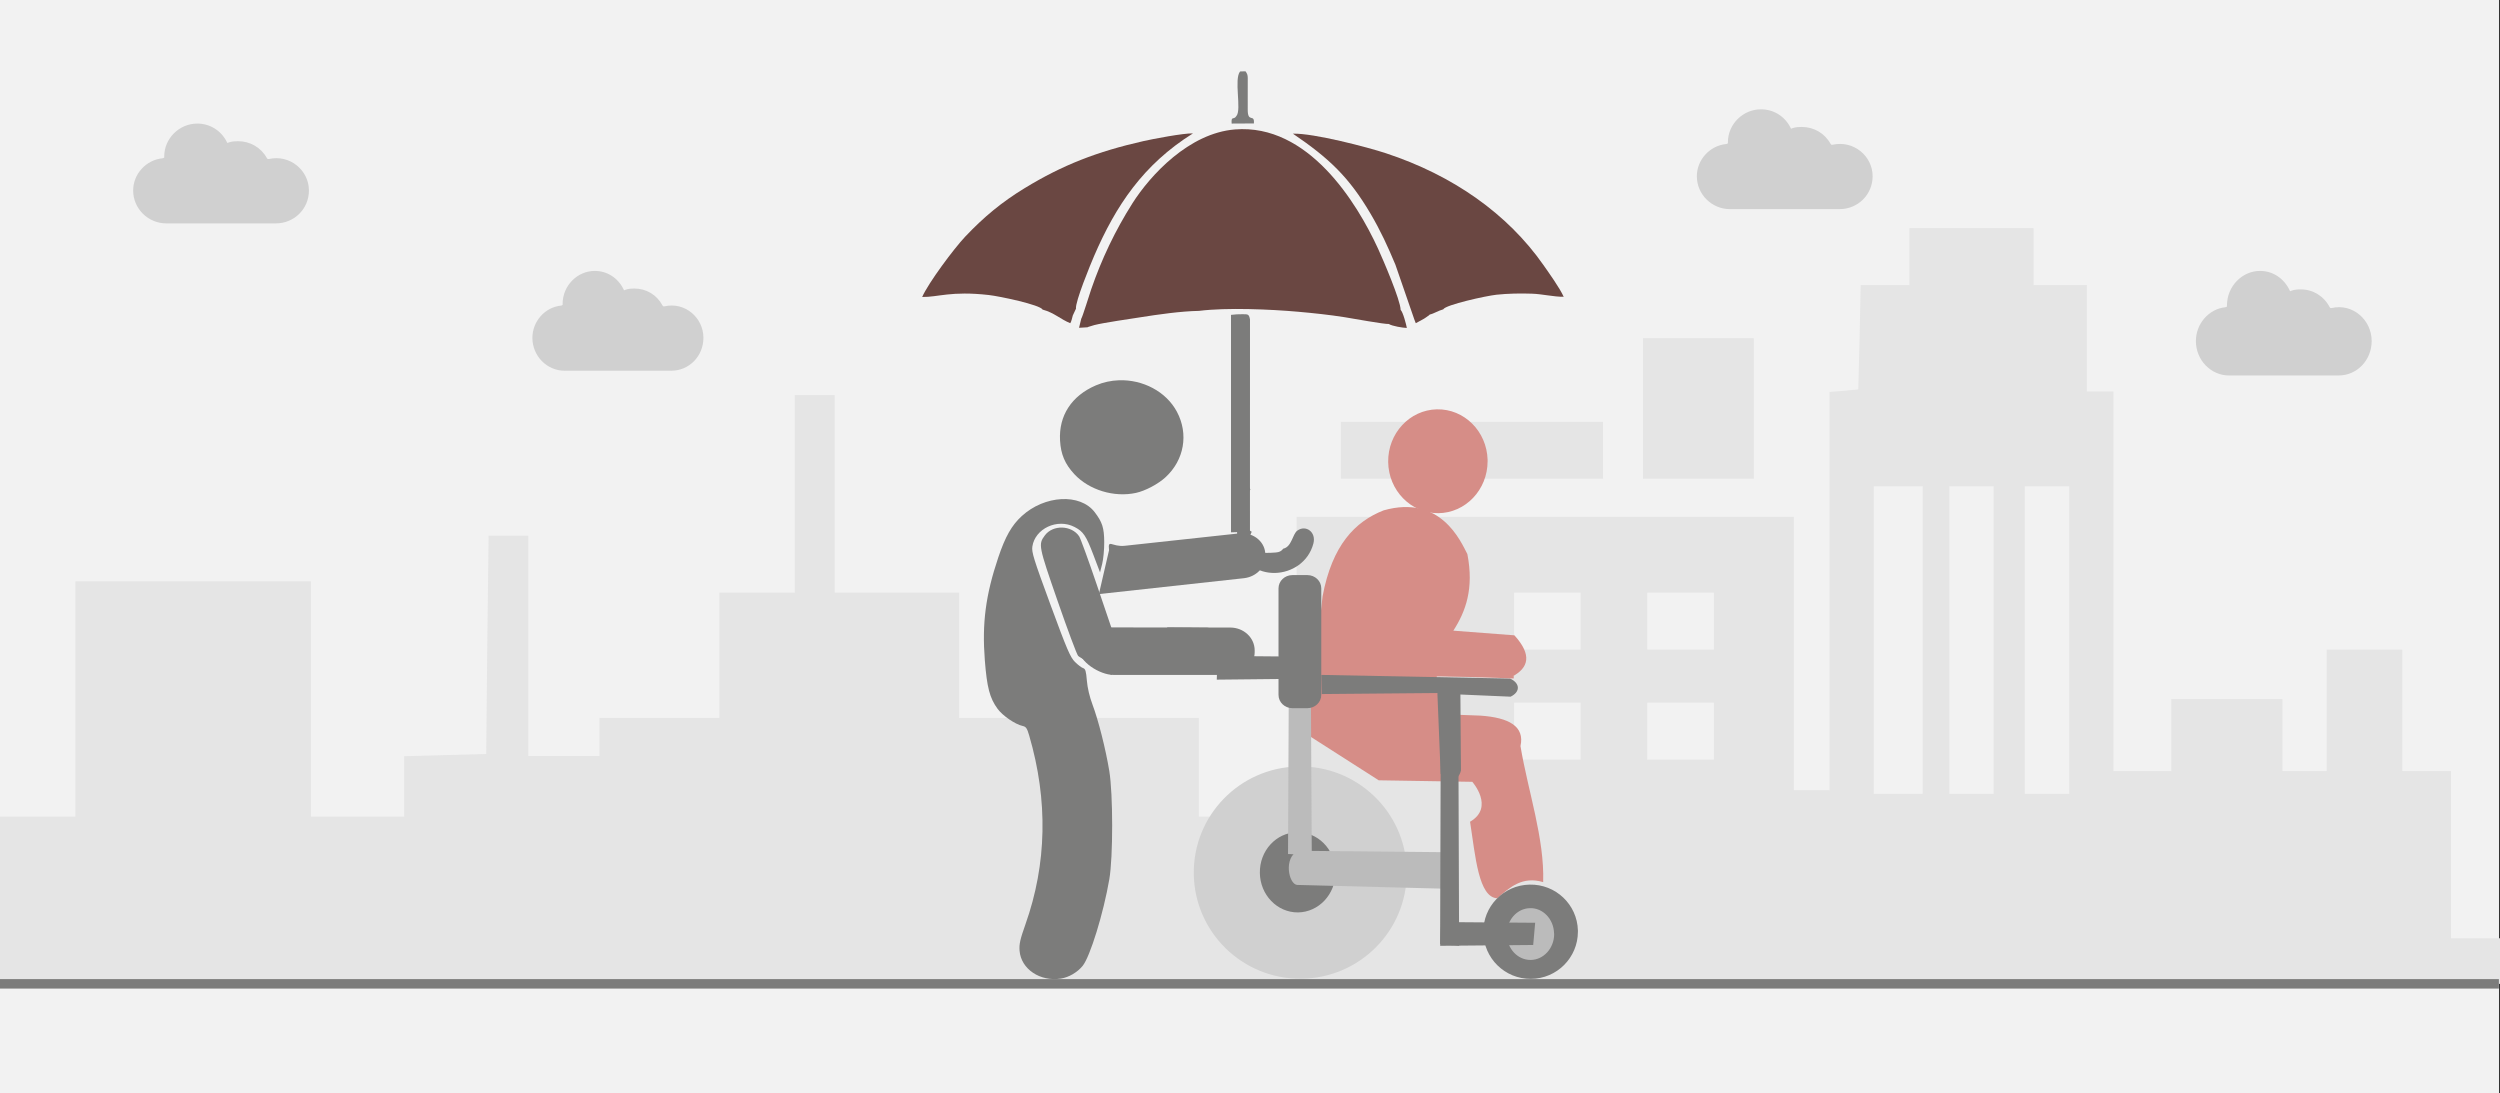
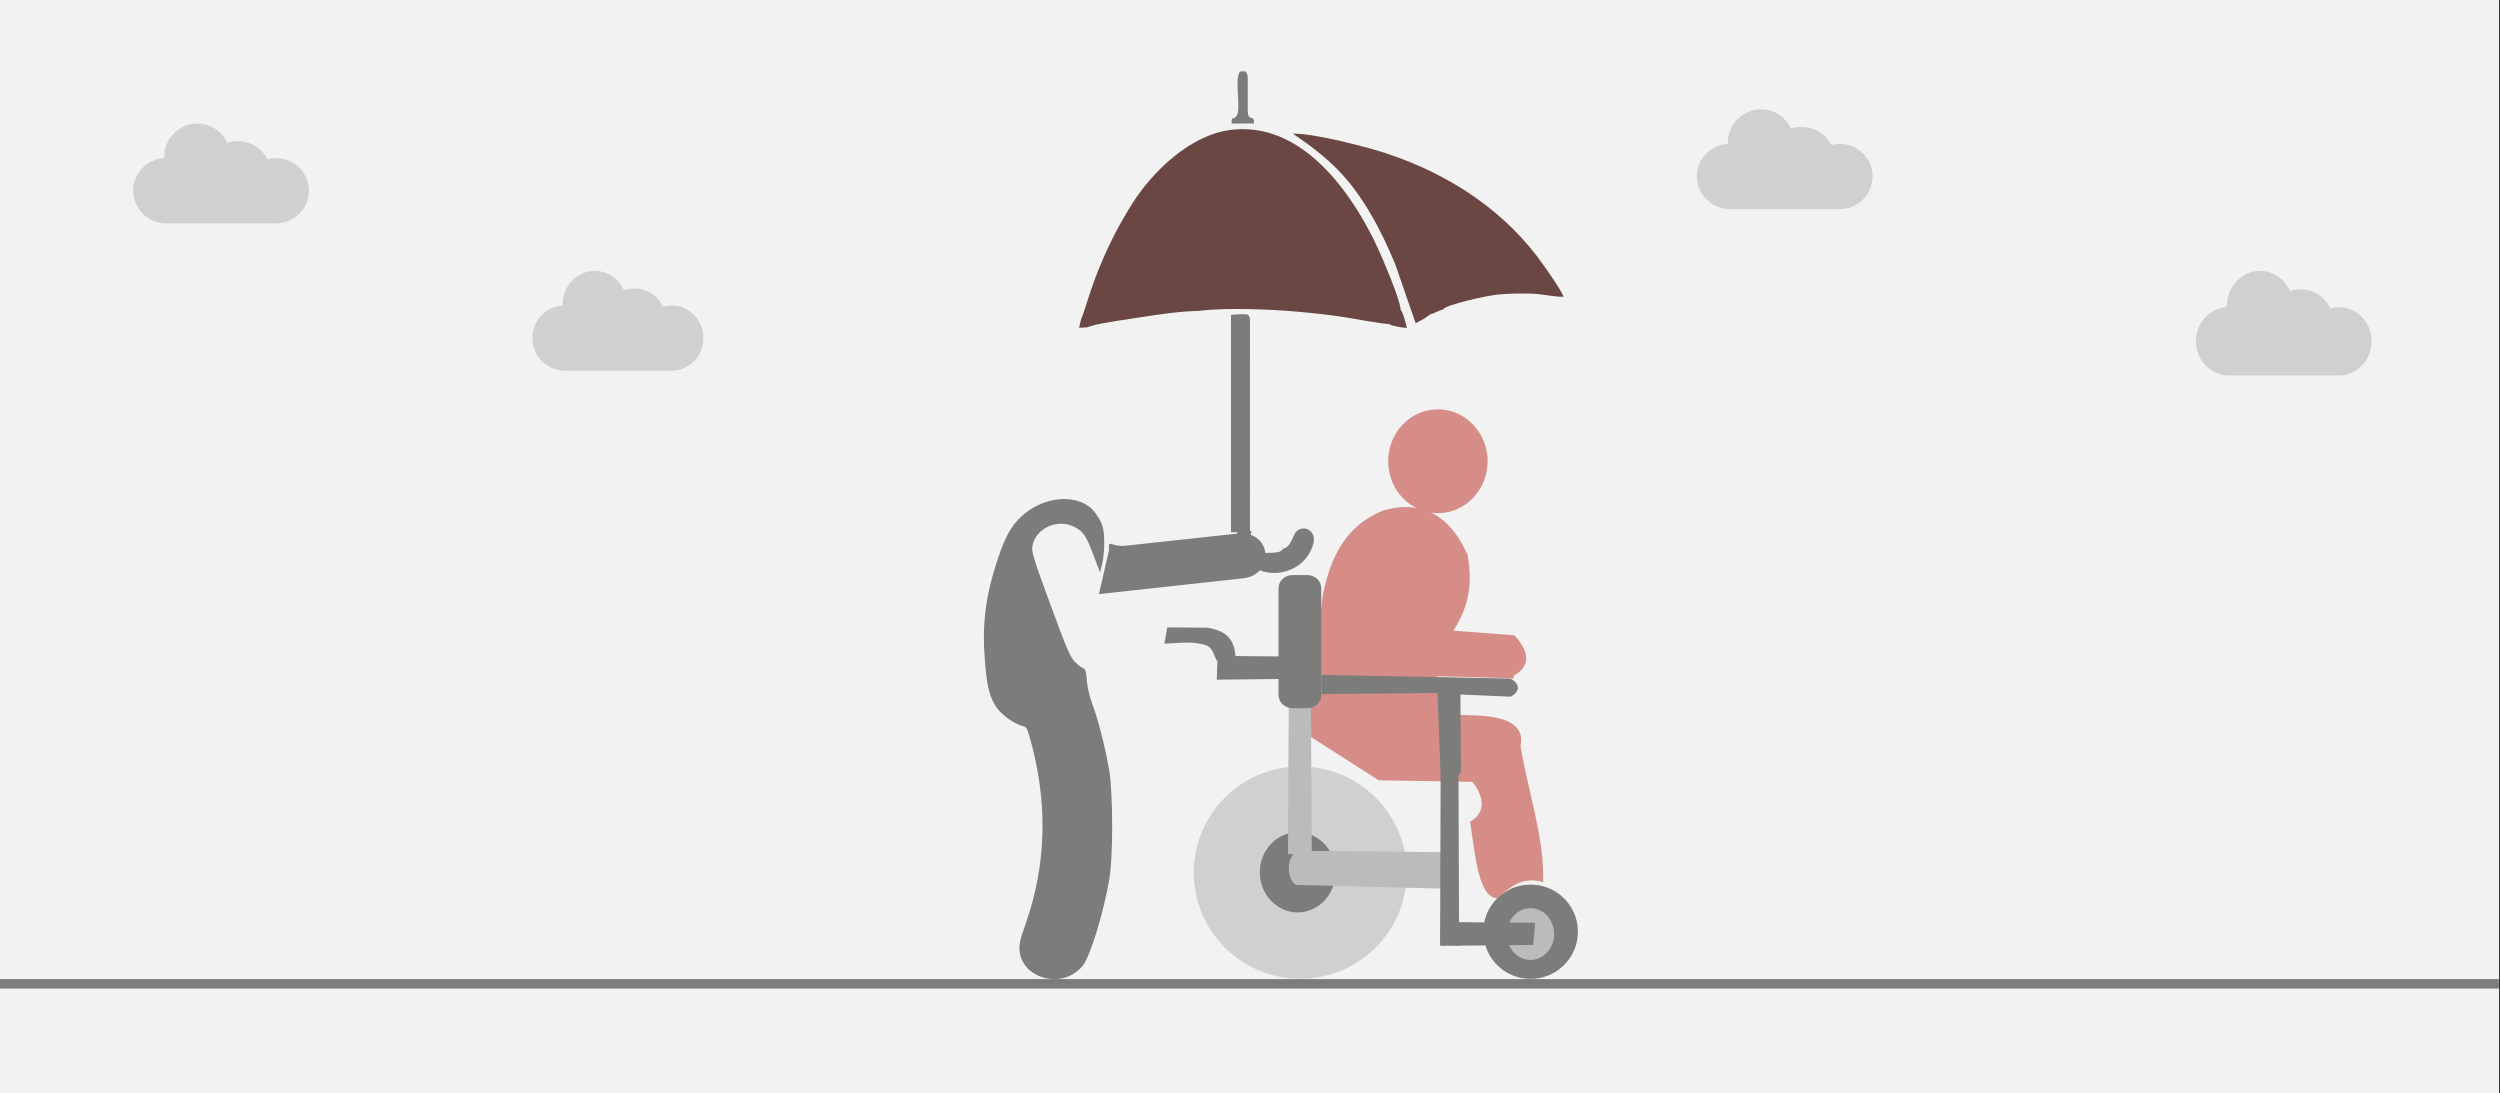
<svg xmlns="http://www.w3.org/2000/svg" width="526" height="230" overflow="hidden">
  <rect width="100%" height="100%" fill="#333333" stroke="none" />
  <defs>
    <clipPath id="clip0">
      <path d="M0 0 526 0 526 230 0 230Z" fill-rule="evenodd" clip-rule="evenodd" />
    </clipPath>
  </defs>
  <g clip-path="url(#clip0)">
    <rect x="0" y="0" width="525.239" height="230" fill="#FFFFFF" transform="scale(1.001 1)" />
    <rect x="0" y="0" width="525.239" height="230" fill="#F2F2F2" transform="scale(1.001 1)" />
-     <path d="M0 141.408 0 123.816 7.952 123.816 15.848 123.816 15.848 99.081 15.848 74.299 40.599 74.299 65.35 74.299 65.35 99.081 65.35 123.816 75.15 123.816 84.95 123.816 84.95 117.488 84.95 111.113 93.574 110.873 102.197 110.634 102.421 87.673 102.701 64.712 106.901 64.712 111.045 64.712 111.045 87.865 111.045 111.065 118.549 111.065 125.997 111.065 125.997 107.039 125.997 103.06 138.596 103.06 151.196 103.06 151.196 89.878 151.196 76.696 159.148 76.696 167.044 76.696 167.044 55.94 167.044 35.136 171.244 35.136 175.444 35.136 175.444 55.94 175.444 76.696 188.547 76.696 201.595 76.696 201.595 89.878 201.595 103.06 226.794 103.06 251.994 103.06 251.994 113.462 251.994 123.816 262.241 123.816 272.545 123.816 272.545 92.275 272.545 60.733 324.792 60.733 377.038 60.733 377.038 89.494 377.038 118.255 380.79 118.255 384.542 118.255 384.542 76.36 384.542 34.465 387.566 34.225 390.59 33.938 390.87 22.961 391.094 11.984 396.19 11.984 401.342 11.984 401.342 5.992 401.342 0 414.389 0 427.437 0 427.437 5.992 427.437 11.984 433.037 11.984 438.637 11.984 438.637 23.152 438.637 34.369 441.437 34.369 444.237 34.369 444.237 74.299 444.237 114.229 450.34 114.229 456.388 114.229 456.388 106.655 456.388 99.081 468.036 99.081 479.74 99.081 479.74 106.655 479.74 114.229 484.388 114.229 489.035 114.229 489.035 101.478 489.035 88.68 496.987 88.68 504.939 88.68 504.939 101.478 504.939 114.229 510.035 114.229 515.187 114.229 515.187 131.821 515.187 149.413 521.739 149.413 528.234 149.413 528.234 154.207 528.234 159 264.145 159 0 159 0 141.408ZM404.142 86.666 404.142 54.31 398.99 54.31 393.838 54.31 393.838 86.666 393.838 119.022 398.99 119.022 404.142 119.022 404.142 86.666ZM419.037 86.666 419.037 54.31 414.389 54.31 409.741 54.31 409.741 86.666 409.741 119.022 414.389 119.022 419.037 119.022 419.037 86.666ZM434.941 86.666 434.941 54.31 430.237 54.31 425.589 54.31 425.589 86.666 425.589 119.022 430.237 119.022 434.941 119.022 434.941 86.666ZM304.24 105.84 304.24 99.848 297.24 99.848 290.241 99.848 290.241 105.84 290.241 111.832 297.24 111.832 304.24 111.832 304.24 105.84ZM332.239 105.84 332.239 99.848 325.24 99.848 318.24 99.848 318.24 105.84 318.24 111.832 325.24 111.832 332.239 111.832 332.239 105.84ZM360.239 105.84 360.239 99.848 353.239 99.848 346.239 99.848 346.239 105.84 346.239 111.832 353.239 111.832 360.239 111.832 360.239 105.84ZM304.24 82.688 304.24 76.696 297.24 76.696 290.241 76.696 290.241 82.688 290.241 88.68 297.24 88.68 304.24 88.68 304.24 82.688ZM332.239 82.688 332.239 76.696 325.24 76.696 318.24 76.696 318.24 82.688 318.24 88.68 325.24 88.68 332.239 88.68 332.239 82.688ZM360.239 82.688 360.239 76.696 353.239 76.696 346.239 76.696 346.239 82.688 346.239 88.68 353.239 88.68 360.239 88.68 360.239 82.688ZM281.841 46.736 281.841 40.745 309.392 40.745 336.943 40.745 336.943 46.736 336.943 52.728 309.392 52.728 281.841 52.728 281.841 46.736ZM345.343 37.964 345.343 23.152 356.991 23.152 368.639 23.152 368.639 37.964 368.639 52.728 356.991 52.728 345.343 52.728 345.343 37.964Z" fill="#E5E5E5" fill-rule="evenodd" transform="matrix(1.001 0 -0 1 0 48)" />
    <path d="M0 0 525.239 0" stroke="#7C7C7B" stroke-width="1.997" stroke-miterlimit="8" fill="none" fill-rule="evenodd" transform="matrix(1.001 0 -0 1 0 207)" />
    <path d="M-6.951-21-29.995-21C-33.787-21-36.947-17.917-36.947-14.083-36.947-10.625-34.25-7.625-30.712-7.292L-30.417-7.167-30.417-6.917C-30.417-3.125-27.257 0-23.465 0-20.769 0-18.452-1.5-17.273-3.833L-17.146-4.083-16.809-3.958C-16.219-3.75-15.545-3.708-14.913-3.708-12.344-3.708-10.069-5.042-8.847-7.25L-8.678-7.458-8.426-7.458C-4.002-6.458 0-9.833 0-14.083 0-17.917-3.075-21-6.951-21Z" fill="#D0D0D0" fill-rule="evenodd" transform="matrix(1.001 8.75495e-08 8.74228e-08 -1 394 23)" />
    <path d="M-6.763-21-29.185-21C-32.874-21-35.948-17.917-35.948-14.083-35.948-10.625-33.325-7.625-29.881-7.292L-29.595-7.167-29.595-6.917C-29.595-3.125-26.52 0-22.831 0-20.208 0-17.953-1.5-16.806-3.833L-16.683-4.083-16.355-3.958C-15.781-3.75-15.125-3.708-14.51-3.708-12.01-3.708-9.797-5.042-8.608-7.25L-8.444-7.458-8.198-7.458C-3.894-6.458 0-9.833 0-14.083 0-17.917-2.992-21-6.763-21Z" fill="#D0D0D0" fill-rule="evenodd" transform="matrix(1.001 8.75495e-08 8.74228e-08 -1 148 57)" />
    <path d="M-6.951-22-29.995-22C-33.787-22-36.947-18.77-36.947-14.754-36.947-11.131-34.25-7.988-30.712-7.639L-30.417-7.508-30.417-7.246C-30.417-3.274-27.257 0-23.465 0-20.769 0-18.452-1.571-17.273-4.016L-17.146-4.278-16.809-4.147C-16.219-3.929-15.545-3.885-14.913-3.885-12.344-3.885-10.069-5.282-8.847-7.595L-8.678-7.814-8.426-7.814C-4.002-6.766 0-10.302 0-14.754 0-18.77-3.075-22-6.951-22Z" fill="#D0D0D0" fill-rule="evenodd" transform="matrix(1.001 8.75495e-08 8.74228e-08 -1 499 57)" />
    <path d="M-6.951-21-29.995-21C-33.787-21-36.947-17.917-36.947-14.083-36.947-10.625-34.25-7.625-30.712-7.292L-30.417-7.167-30.417-6.917C-30.417-3.125-27.257 0-23.465 0-20.769 0-18.452-1.5-17.273-3.833L-17.146-4.083-16.809-3.958C-16.219-3.75-15.545-3.708-14.913-3.708-12.344-3.708-10.069-5.042-8.847-7.25L-8.678-7.458-8.426-7.458C-4.002-6.458 0-9.833 0-14.083 0-17.917-3.075-21-6.951-21Z" fill="#D0D0D0" fill-rule="evenodd" transform="matrix(1.001 8.75495e-08 8.74228e-08 -1 65 26)" />
    <path d="M-0.008-45.881-3.994-46-3.994-0.248C-3.224-0.149-2.302-0.089-1.585-0.109-0.48-0.139-0.229 0 0-1.209L-0.008-45.881Z" fill="#7C7C7B" fill-rule="evenodd" transform="matrix(1.001 8.75495e-08 8.74228e-08 -1 263 66)" />
    <path d="M-3.797-42.164C-4.62-42.248-11.477-40.997-13.097-40.737-16.284-40.233-19.558-39.885-22.846-39.592-28.685-39.077-37.831-38.673-43.69-39.409-47.494-39.47-52.388-40.184-55.85-40.731-57.899-41.052-63.811-41.904-65.693-42.397L-66.952-42.779C-66.992-42.795-67.072-42.828-67.132-42.862L-68.9-42.967-68.438-41.063C-68.184-40.737-66.65-35.74-66.329-34.822-64.173-28.569-61.334-22.549-57.685-16.788-53.908-10.829-45.773-2.009-36.124-1.234-20.744 0-10.519-16.578-6.04-26.345-5.002-28.624-1.326-37.173-1.306-39.199-0.81-39.619-0.094-42.419 0-43-0.803-42.989-3.114-42.607-3.797-42.164Z" fill="#6A4742" fill-rule="evenodd" transform="matrix(1.001 8.75495e-08 8.74228e-08 -1 296 26)" />
-     <path d="M-24.59-36.945-25.257-38.373C-25.409-38.881-25.528-39.6-25.785-40-27.779-39.216-29.152-37.794-31.601-37.14-32.103-36.134-40.625-34.328-42.942-34.069-50.857-33.176-53.597-34.539-56.917-34.485-55.591-31.484-50.257-24.32-47.867-21.784-43.939-17.632-40.183-14.523-35.384-11.592-27.376-6.699-20.134-3.893-10.43-1.692-8.489-1.249-1.974 0 0-0.065-10.483-6.634-16.22-15.285-20.775-25.85-21.527-27.591-24.788-35.534-24.59-36.945Z" fill="#6A4742" fill-rule="evenodd" transform="matrix(1.001 8.75495e-08 8.74228e-08 -1 251 28)" />
    <path d="M-25.314-37.084C-26.37-37.364-27.3-38-28.152-38.178-28.409-38.448-28.238-38.275-28.535-38.496-28.581-38.534-28.852-38.722-28.924-38.771-29.333-39.046-29.34-39.062-29.782-39.294L-31.089-40-31.386-39.24-35.366-27.705C-36.977-23.846-38.495-20.531-40.62-16.925-45.129-9.266-49.307-5.293-56.917-0.124-52.535 0-41.155-2.986-37.38-4.237-23.287-8.883-11.789-16.984-4.264-27.754-3.129-29.381-0.825-32.583 0-34.443-2.02-34.475-4.462-33.866-6.673-33.791-9.195-33.704-11.729-33.758-14.099-34.006-16.33-34.243-24.871-36.141-25.314-37.084Z" fill="#6A4742" fill-rule="evenodd" transform="matrix(1.001 8.75495e-08 8.74228e-08 -1 329 28)" />
    <path d="M-1.471-1.42-1.477-8.072C-1.49-10.974 0-8.805-0.181-10.974L-4.856-11C-4.993-9.245-4.419-10.377-3.827-9.36-2.755-8.02-4.407-1.655-3.085-0.037L-1.951 0C-1.621-0.435-1.471-0.744-1.471-1.42Z" fill="#7C7C7B" fill-rule="evenodd" transform="matrix(1.001 8.75495e-08 8.74228e-08 -1 264 15)" />
    <path d="M-3.115-8.946 0 0-30.633-0.033C-33.413-0.033-35.667-2.082-35.667-4.609L-35.667-4.942C-35.667-7.469-33.413-9.518-30.633-9.518L-6.521-9.518C-3.741-9.518-3.115-11.473-3.115-8.946Z" fill="#7C7C7B" fill-rule="evenodd" transform="matrix(-0.996 0.108 0.108 0.994 231.207 124.996)" />
-     <path d="M0 4.568 0.602 0 31.817 0.035C34.65 0.035 36.947 2.187 36.947 4.843L36.947 5.192C36.947 7.847 34.65 10 31.817 10L7.247 10C4.414 10 0 7.224 0 4.568Z" fill="#7C7C7B" fill-rule="evenodd" transform="matrix(1.001 0 -0 1 227 132)" />
-     <path d="M-13.538-0.007C-15.192-0.062-16.851-0.411-18.419-1.086-23.524-3.286-26.23-7.451-25.942-12.67-25.781-15.59-24.91-17.641-22.924-19.776-19.824-23.11-14.559-24.706-9.974-23.703-8.015-23.275-5.334-21.854-3.771-20.415 0.161-16.795 1.116-11.318-1.37-6.644-3.661-2.337-8.577 0.155-13.538-0.007Z" fill="#7C7C7B" fill-rule="evenodd" transform="matrix(1.001 8.75495e-08 8.74228e-08 -1 249 80)" />
    <path d="M-10.682-0.017C-13.531-0.17-16.6-1.375-19.006-3.584-21.121-5.525-22.47-7.908-23.949-12.316-26.598-20.213-27.371-26.133-26.767-33.9-26.32-39.656-25.735-41.884-24.079-44.143-23.014-45.595-20.38-47.401-18.833-47.739-18.104-47.898-17.891-48.206-17.439-49.756-13.453-63.415-13.721-76.759-18.237-89.51-19.35-92.653-19.573-93.66-19.463-95.041-19.154-98.892-15.145-101.587-10.763-100.89-9.098-100.625-7.32-99.585-6.21-98.226-4.64-96.305-1.824-87.149-0.597-79.98 0.202-75.305 0.198-62.097-0.604-57.217-1.364-52.601-2.907-46.493-4.143-43.218-4.752-41.601-5.197-39.699-5.32-38.181-5.48-36.202-5.628-35.711-6.1-35.575-6.42-35.483-7.194-34.896-7.82-34.271-8.807-33.284-9.488-31.692-12.968-22.23-16.514-12.592-16.955-11.171-16.774-9.98-16.198-6.187-11.511-4.016-7.913-5.875-6.069-6.828-5.48-7.702-3.932-11.786L-2.552-15.428-2.1-13.65C-1.852-12.672-1.657-10.605-1.668-9.056-1.689-6.056-2.071-4.858-3.677-2.757-5.204-0.761-7.833 0.137-10.682-0.017Z" fill="#7C7C7B" fill-rule="evenodd" transform="matrix(1.001 8.75495e-08 8.74228e-08 -1 234 105)" />
-     <path d="M-11.512-0.002C-12.902 0.037-14.301-0.505-15.143-1.642-16.549-3.541-16.498-3.807-12.449-15.495-10.384-21.455-8.453-26.631-8.158-26.997-7.959-27.243-4.933-28.94-1.129-31L0-28.926-0.562-21.545-1.098-21.264-4.269-11.915C-6.013-6.773-7.663-2.24-7.935-1.841-8.74-0.659-10.121-0.04-11.512-0.002Z" fill="#7C7C7B" fill-rule="evenodd" transform="matrix(1.001 8.75495e-08 8.74228e-08 -1 235 111)" />
    <path d="M-7.005-15.444C-5.196-15.058-5.07-12.404-4.039-11.644-2.309-10.363 0-11.895-0.669-14.39-2.773-22.252-14.775-23-16.529-14.242-16.831-12.729-16.975-1.894-16.698-0.404L-14.377 0C-14.763-1.796-14.492-1.747-13.895-3.015-15.734-5.025-15.432-5.154-14.209-7.342-14.721-8.194-15.275-8.335-15.082-9.91-14.932-11.117-14.498-11.368-13.624-11.883-15.619-16.014-12.647-16.461-9.531-16.302-8.216-16.234-7.596-16.24-7.005-15.444Z" fill="#7C7C7B" fill-rule="evenodd" transform="matrix(1.001 8.75495e-08 8.74228e-08 -1 277 100)" />
    <path d="M20.97 11.037C20.97 17.053 16.329 21.925 10.594 21.975 4.86 22 0.146 17.202 0.073 11.187 0 5.195 4.568 0.249 10.303 0.124 16.037 0 20.799 4.723 20.97 10.739" fill="#D68D87" fill-rule="evenodd" transform="matrix(1.001 0 -0 1 292 86)" />
    <path d="M3.27 21.446C5.285 10.723 10.054 5.753 16.102 3.378 28.073 0 32.277 9.842 33.703 12.584 35.104 19.806 33.383 24.604 30.753 28.692L43.585 29.672C47.371 33.834 46.56 36.526 43.118 38.363L27.262 38.314 27.828 46.246 36.432 46.564C42.43 46.98 45.798 48.816 44.864 52.978 46.462 62.526 49.928 72.392 49.633 81.597 45.282 80.299 42.627 82.65 39.996 85 36.063 84.829 35.399 76.26 34.268 68.891 39.48 65.855 34.736 60.494 34.736 60.494L15.069 60.176 0 50.53 3.27 21.446Z" fill="#D68D87" fill-rule="evenodd" transform="matrix(1.001 0 -0 1 275 104)" />
    <path d="M11.005 7C10.464 6.108 10.229 4.324 8.818 3.797 6.161 2.837 3.033 3.294 0 3.431L0.588 0 9.076 0.069C12.063 0.618 14.861 1.67 14.978 6.794L11.005 7Z" fill="#7C7C7B" fill-rule="evenodd" transform="matrix(1.001 0 -0 1 245 132)" />
    <path d="M0 0 39.692 0.767C41.939 1.847 41.744 3.645 39.79 4.581L29.238 4.125 29.36 20.122C28.725 22.664 26.111 23 25.085 20.77L24.401 3.813 0.098 4.029 0 0Z" fill="#7C7C7B" fill-rule="evenodd" transform="matrix(1.001 0 -0 1 278 142)" />
    <path d="M19.971 10.024C19.971 15.477 15.56 19.927 10.096 19.951 4.631 20 0.172 15.623 0.098 10.171 0 4.719 4.362 0.22 9.826 0.122 15.291 0 19.824 4.303 19.971 9.755" fill="#7C7C7B" fill-rule="evenodd" transform="matrix(1.001 0 -0 1 312 186)" />
    <path d="M3.467 0 0.955 18.328C0.955 19.997 0 21.975 4.396 22.333L23.965 23" stroke="#D68D87" stroke-width="0.499" stroke-miterlimit="8" fill="none" fill-rule="evenodd" transform="matrix(1.001 0 -0 1 294.5 119.5)" />
    <path d="M44.935 22.597C44.935 34.857 35.02 44.83 22.701 44.927 10.405 45 0.344 35.173 0.172 22.889 0 10.63 9.792 0.511 22.087 0.268 34.382 0 44.591 9.705 44.935 21.965" fill="#D0D0D0" fill-rule="evenodd" transform="matrix(1.001 0 -0 1 251 161)" />
    <path d="M15.977 8.525C15.977 13.171 12.443 16.923 8.074 16.974 3.706 17 0.123 13.273 0.074 8.653 0 4.007 3.485 0.204 7.853 0.102 12.222 0 15.854 3.676 15.977 8.296" fill="#7C7C7B" fill-rule="evenodd" transform="matrix(1.001 0 -0 1 265 175)" />
    <path d="M0.15 0 0 32.683 4.993 33 4.818 0.686 0.15 0Z" fill="#BBBBBB" fill-rule="evenodd" transform="matrix(1.001 0 -0 1 271 147)" />
    <path d="M9.986 5.513C9.986 8.513 7.764 10.949 5.051 10.974 2.315 11 0.07 8.59 0.047 5.59 0 2.59 2.175 0.128 4.911 0.077 7.624 0 9.892 2.385 9.962 5.359" fill="#BBBBBB" fill-rule="evenodd" transform="matrix(1.001 0 -0 1 317 191)" />
    <path d="M3.132 0C0 1.433 1.126 7.021 2.907 7.188L34.552 8C36.701 7.57 36.947 3.534 34.981 0.31L3.132 0Z" fill="#BBBBBB" fill-rule="evenodd" transform="matrix(1.001 0 -0 1 270 179)" />
    <path d="M2.919 0 6.068 0C7.681 0 8.987 1.247 8.987 2.788L8.987 25.212C8.987 26.753 7.681 28 6.068 28L2.919 28C1.306 28 0 26.753 0 25.212L0 2.788C0 1.247 1.306 0 2.919 0Z" fill="#7C7C7B" fill-rule="evenodd" transform="matrix(1.001 0 -0 1 269 121)" />
    <path d="M0.12 0 0 39.616 3.994 40 3.854 0.832 0.12 0Z" fill="#7C7C7B" fill-rule="evenodd" transform="matrix(1.001 0 -0 1 303 159)" />
    <path d="M0.15 0 0 19.779 5 19.971 4.825 0.415 0.15 0Z" fill="#7C7C7B" fill-rule="evenodd" transform="matrix(-4.37114e-08 1 -1.001 -4.37747e-08 323 194)" />
    <path d="M0.15 0 0 16.812 5 16.975 4.825 0.353 0.15 0Z" fill="#7C7C7B" fill-rule="evenodd" transform="matrix(-4.37114e-08 1 -1.001 -4.37747e-08 273 138)" />
  </g>
</svg>